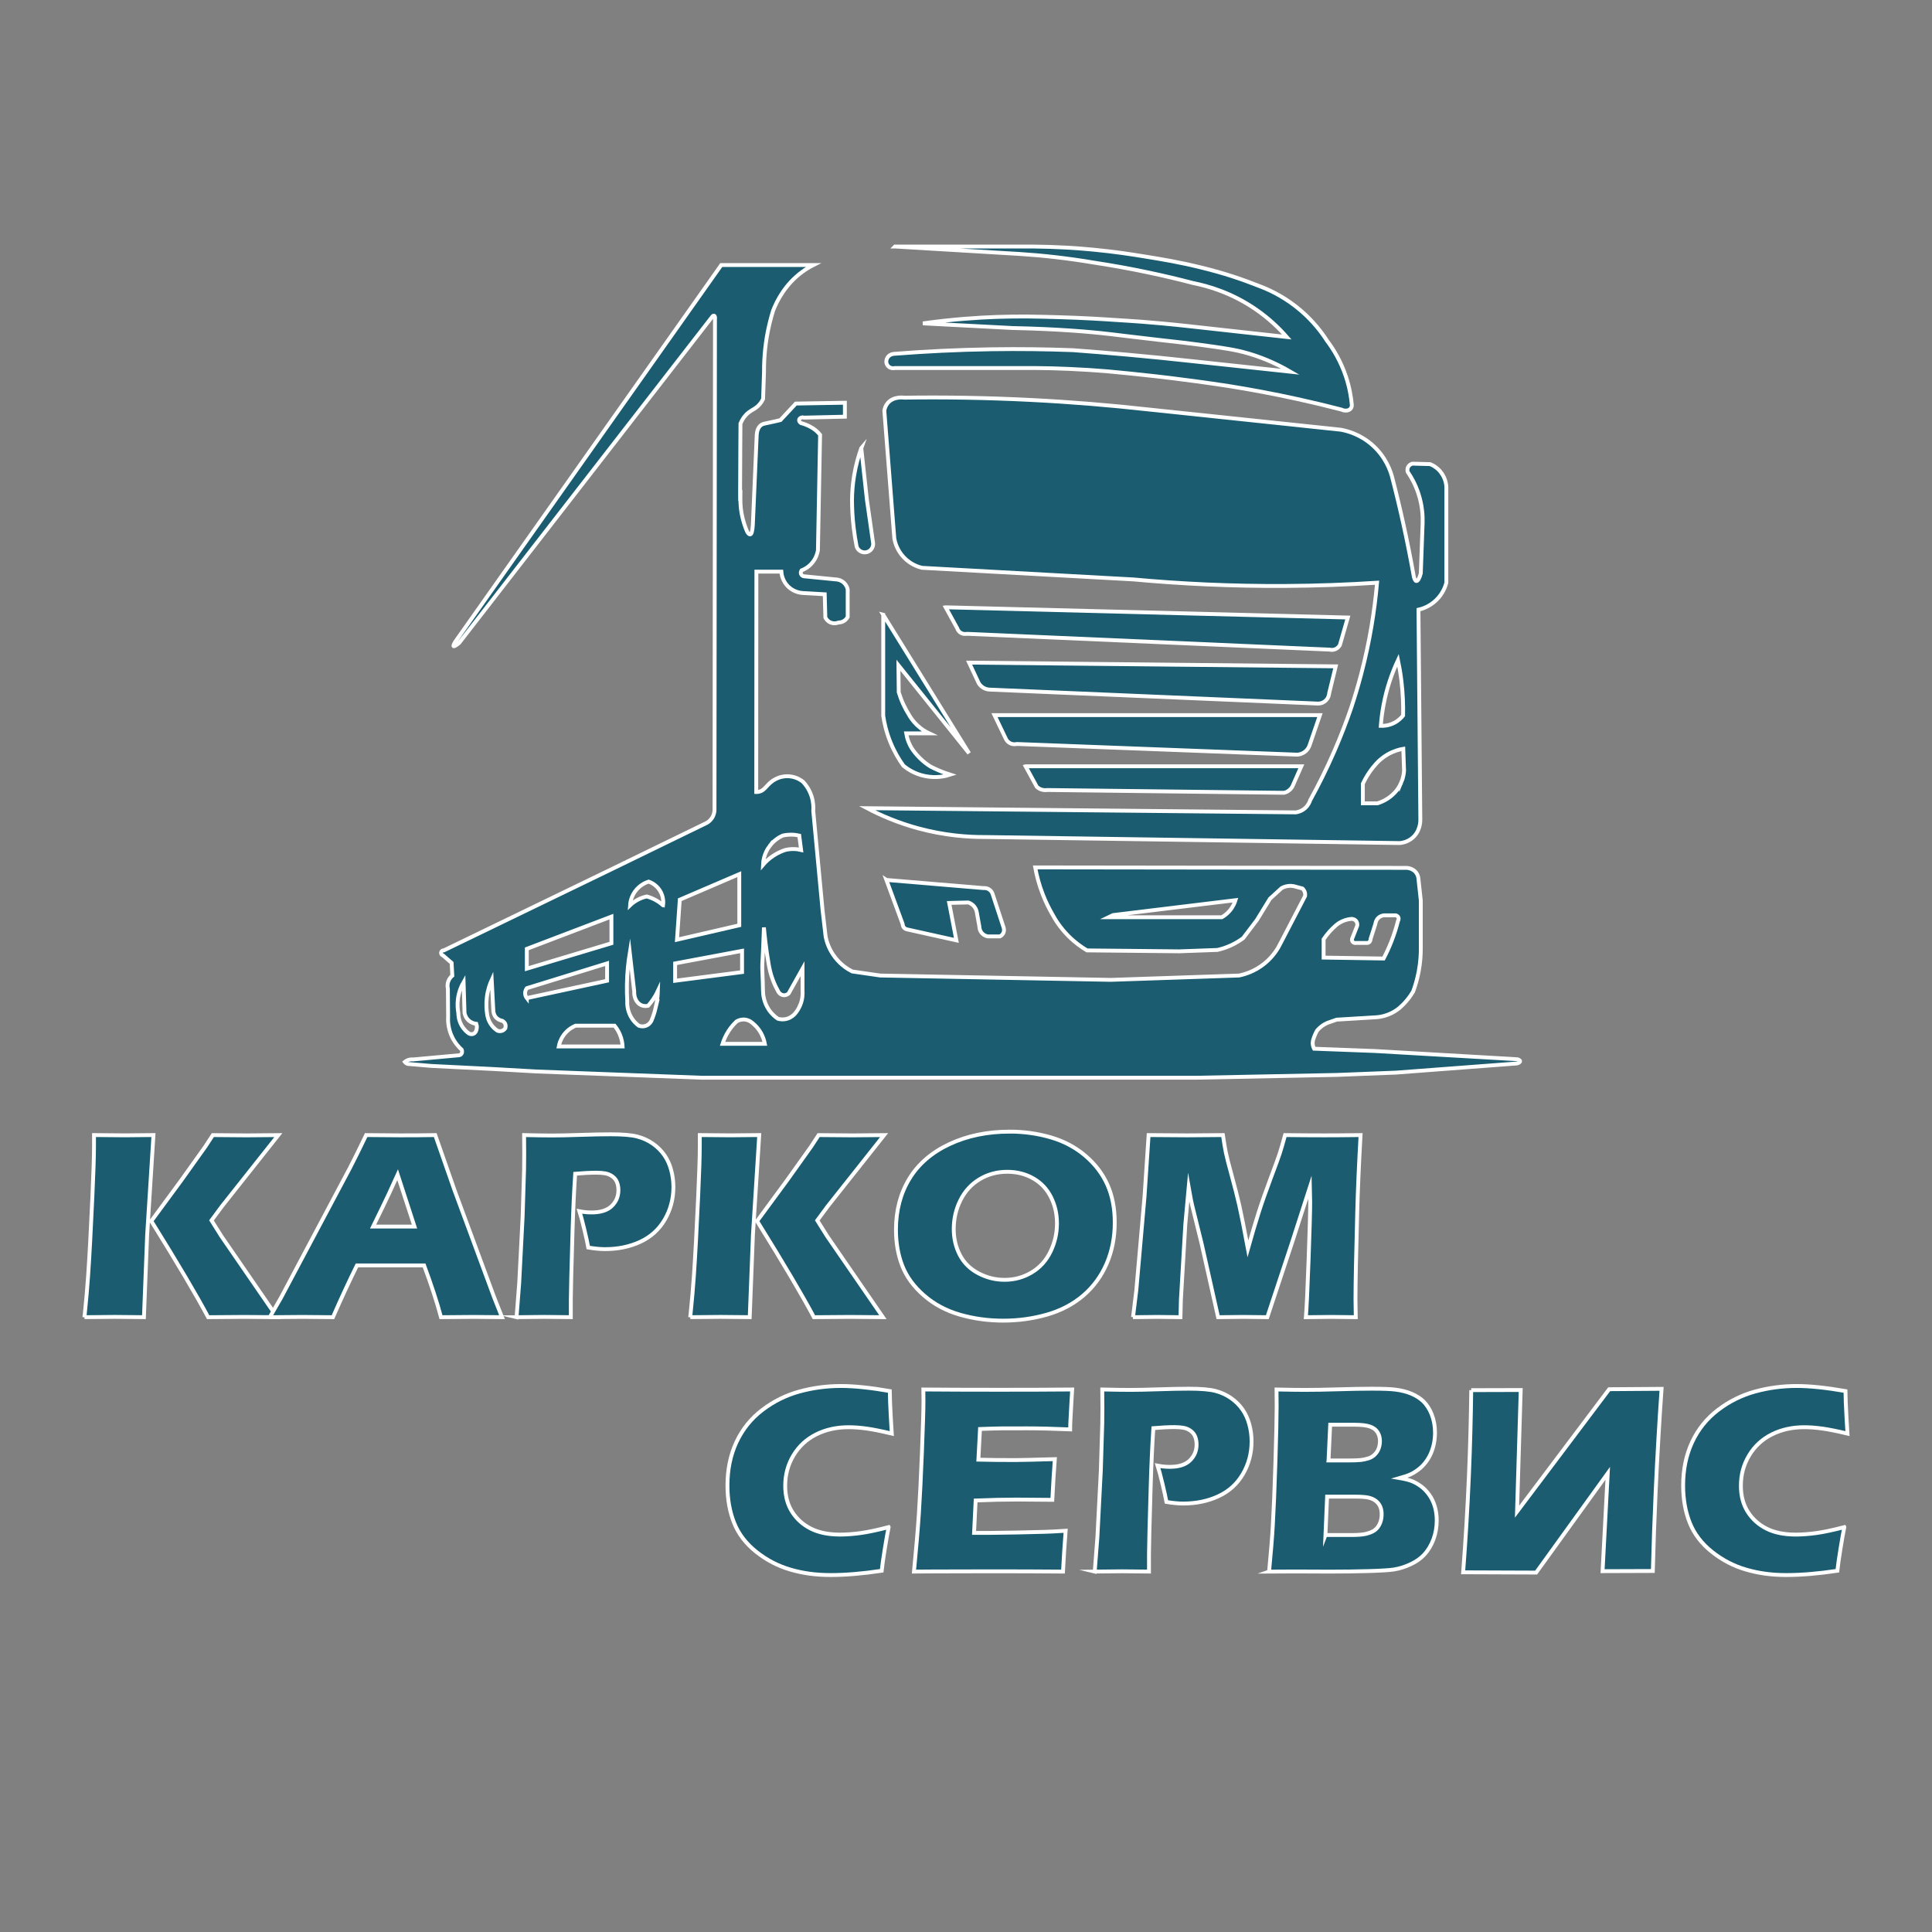
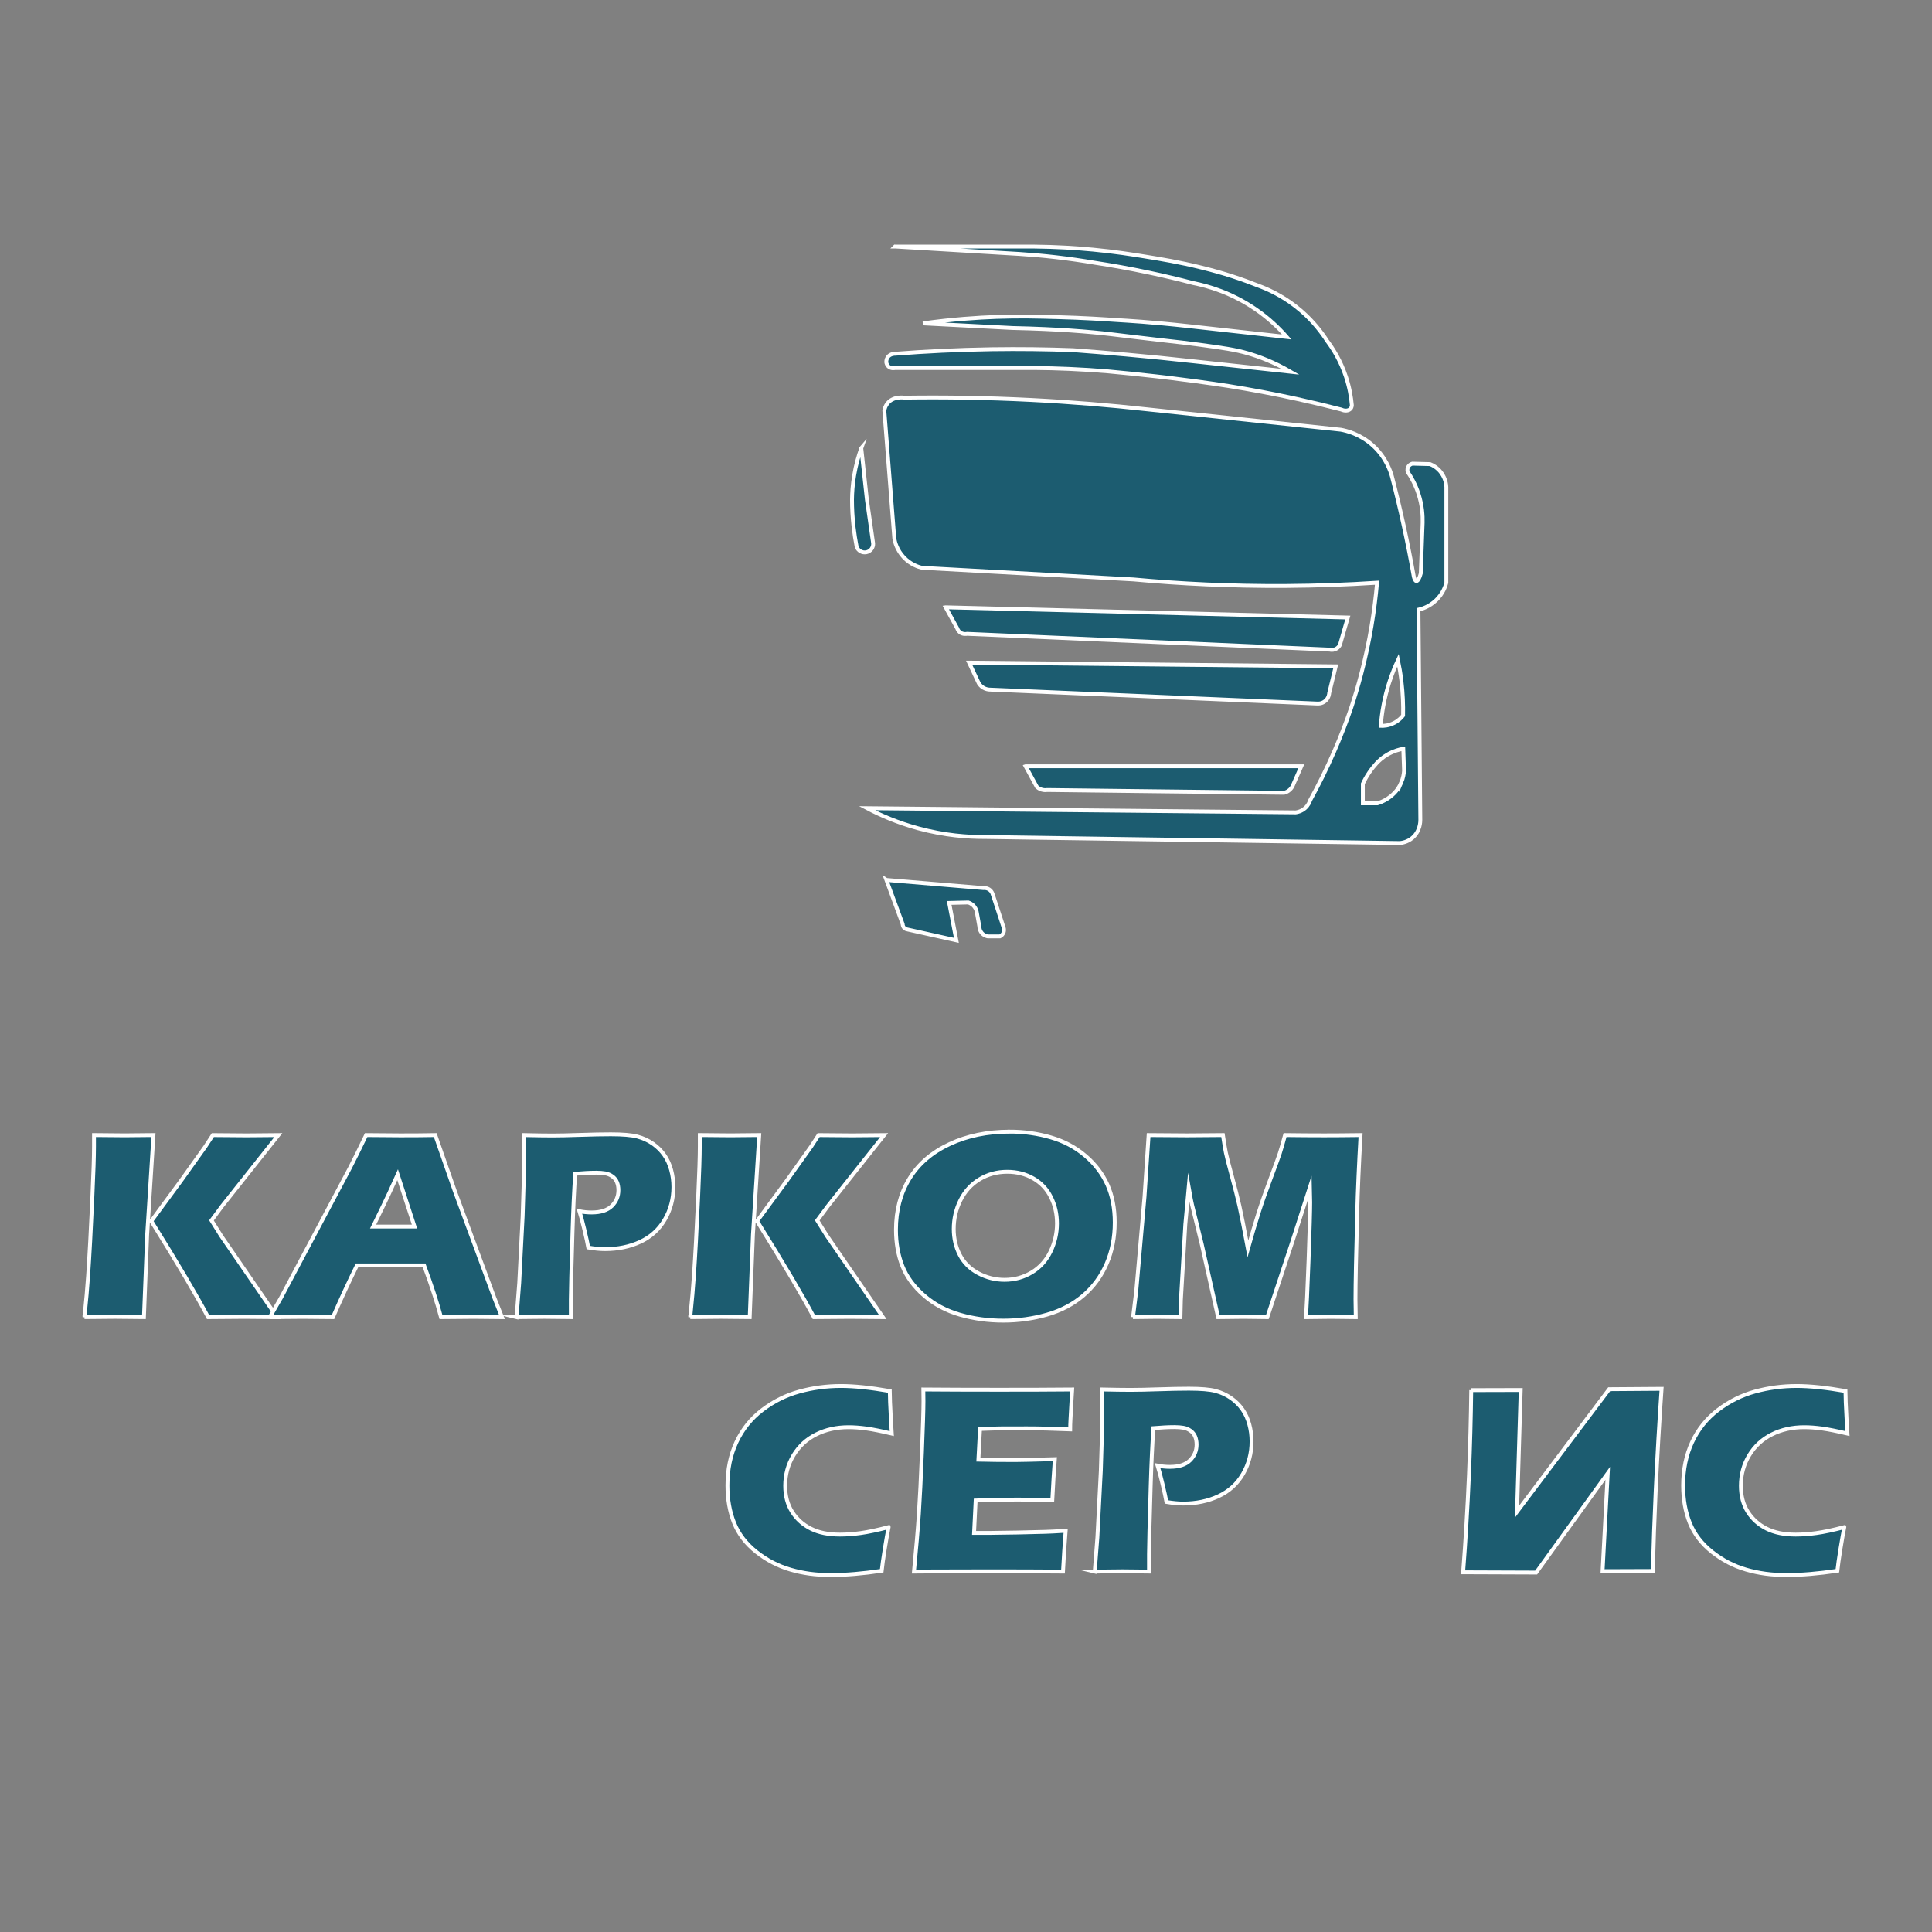
<svg xmlns="http://www.w3.org/2000/svg" version="1.1" viewBox="0 0 1000 1000">
  <rect x="0" y="0" width="1000" height="1000" fill="#808080" stroke="none" />
  <defs>
    <style> .cls-1 { fill: none; } .cls-2 { fill: #1c5c70; stroke: #fff; stroke-miterlimit: 10; stroke-width: 2px; } </style>
  </defs>
  <g>
    <g id="_Слой_1" data-name="Слой_1">
      <g>
        <g>
          <path class="cls-2" d="M746.15,244.88c-2.12-2.96-4.83-4.21-5.94-4.65-3.05-.08-6.1-.16-9.14-.24-.19.04-1.56.39-2.25,1.76-.6,1.21-.23,2.35-.16,2.57,1.79,2.62,3.95,6.38,5.53,11.23,1.99,6.09,2.27,11.43,2.17,15-.32,8.74-.64,17.49-.96,26.23-.64,2.44-1.53,4.03-2.29,3.97-.71-.06-1.15-1.57-1.32-2.29-1.53-8.62-3.28-17.54-5.29-26.71-1.9-8.65-3.91-17-6-25.02-.79-2.9-3.14-10.01-9.88-16.12-6.56-5.95-13.64-7.64-16.6-8.18-33.53-3.53-67.05-7.06-100.58-10.59-18.83-2.08-38.76-3.75-59.67-4.81-23.06-1.17-45.01-1.5-65.69-1.2-.37-.06-5.68-.79-8.68,2.9-1.12,1.37-1.51,2.86-1.67,3.82,1.72,22.06,3.45,44.12,5.17,66.19.3,1.66,1.29,5.91,4.93,9.75,3.61,3.8,7.74,5.02,9.38,5.41,36.49,2.01,72.99,4.01,109.48,6.02,24.23,2.23,50.55,3.54,78.68,3.37,16.5-.1,32.32-.7,47.4-1.68-1.25,14.22-3.72,30.13-8.18,47.16-1.63,6.24-3.42,12.18-5.29,17.81-2.42,7.03-5.28,14.49-8.66,22.26-4.06,9.31-8.31,17.78-12.51,25.39-.24.78-.91,2.56-2.65,4.09-1.92,1.69-4.01,2.06-4.81,2.17-73.95-.72-147.9-1.44-221.86-2.17,6.84,3.61,15.72,7.51,26.47,10.43,13.63,3.69,25.66,4.55,34.65,4.49,71.55,1.04,143.09,2.09,214.64,3.13,1.17-.11,3.91-.53,6.42-2.63,4.15-3.47,4.18-8.64,4.17-9.4-.32-36.25-.64-72.51-.96-108.76,1.69-.38,5.58-1.5,9.14-4.93,3.59-3.46,4.85-7.35,5.29-9.02v-49.57c-.06-1.19-.36-4.17-2.49-7.14ZM719.28,352.6c1.32-4.02,2.81-7.66,4.33-10.91.69,3.33,1.3,6.92,1.76,10.75.79,6.54.99,12.55.88,17.89-.77.99-2.21,2.56-4.49,3.77-2.97,1.57-5.74,1.65-7.06,1.6.49-6.51,1.73-14.43,4.57-23.1ZM725.22,405.21c-.84,1.93-1.88,3.39-2.73,4.41-.93,1.08-2.35,2.49-4.33,3.77s-3.85,2-5.21,2.41h-7.54v-10.11c.79-1.71,1.83-3.65,3.21-5.69,1.3-1.94,2.63-3.56,3.85-4.89,1.23-1.33,3.1-3.06,5.69-4.57,3.2-1.86,6.2-2.63,8.18-2.97.13,3.77.27,7.54.4,11.31-.09,1.52-.42,3.81-1.52,6.34Z" />
          <path class="cls-1" d="M718.16,390.54c-2.6,1.51-4.46,3.24-5.69,4.57-1.22,1.33-2.55,2.95-3.85,4.89-1.37,2.05-2.42,3.99-3.21,5.69v10.11h7.54c1.37-.41,3.23-1.12,5.21-2.41s3.4-2.69,4.33-3.77c.85-1.02,1.88-2.48,2.73-4.41,1.11-2.53,1.43-4.81,1.52-6.34-.13-3.77-.27-7.54-.4-11.31-1.98.34-4.98,1.1-8.18,2.97Z" />
          <path class="cls-1" d="M723.61,341.69c-1.52,3.24-3.01,6.88-4.33,10.91-2.85,8.67-4.08,16.59-4.57,23.1,1.32.05,4.09-.04,7.06-1.6,2.28-1.21,3.72-2.78,4.49-3.77.11-5.34-.1-11.35-.88-17.89-.46-3.83-1.07-7.42-1.76-10.75Z" />
-           <path class="cls-2" d="M784.61,548.22l-72.79-4.21c-10.55-.4-21.09-.8-31.64-1.2-.21-.4-.46-.95-.6-1.64-.23-1.09-.12-2.01,0-2.57.25-.89.58-1.9,1.04-2.97.36-.84.75-1.59,1.12-2.25.53-.62,1.21-1.32,2.09-2.01,1.17-.92,2.31-1.53,3.21-1.92l4.81-1.68c6.62-.4,13.23-.8,19.85-1.2,1.64-.07,4.1-.36,6.86-1.44,2.69-1.05,4.65-2.45,5.9-3.49,1.19-1.05,2.52-2.36,3.85-3.97,1.31-1.58,2.33-3.11,3.13-4.45,1.07-2.91,2.13-6.42,2.89-10.47.89-4.77,1.12-9.02,1.08-12.51v-24.06c-.4-3.69-.8-7.38-1.2-11.07-.03-.65-.19-1.97-1.08-3.25-1.71-2.45-4.65-2.63-5.05-2.65-64.09-.08-128.17-.16-192.26-.24.72,4.03,1.92,8.84,3.97,14.08,1.55,3.95,3.27,7.36,4.93,10.23,1.65,3.06,4.26,7.14,8.3,11.19,3.45,3.46,6.89,5.85,9.62,7.46l47.76.48c6.58-.24,13.15-.48,19.73-.72,1.98-.44,4.43-1.17,7.1-2.41,2.58-1.2,4.67-2.54,6.26-3.73,2.37-3.13,4.73-6.26,7.1-9.38l6.74-10.99c1.99-1.82,3.98-3.64,5.98-5.45.68-.38,1.8-.91,3.29-1.12,1.29-.18,2.37-.06,3.09.08,1.48.4,2.97.8,4.45,1.2.3.27.93.92,1.24,1.97.25.83.18,1.54.12,1.92-4.25,8.18-8.5,16.36-12.75,24.54-1.18,2.43-3.61,6.62-8.18,10.35-5.2,4.24-10.51,5.7-13.23,6.26l-66.41,2.25-119.35-2.25c-4.81-.7-9.63-1.39-14.44-2.09-2.03-1.01-5.71-3.18-8.9-7.3-3.27-4.22-4.44-8.43-4.89-10.67l-1.6-13.8c-1.6-17.11-3.21-34.22-4.81-51.33.13-1.68.13-4.45-.9-7.64-1.19-3.68-3.19-6.15-4.39-7.44-.91-.73-2.91-2.13-5.83-2.67-3.02-.55-5.45.1-6.56.48-1.89.69-3.18,1.55-3.97,2.17-2.73,2.13-3.66,4.55-6.44,5.17-.61.14-1.13.15-1.42.14.03-38.02.05-76.04.08-114.06h12.91c.06.87.4,4.76,3.69,7.86,3.12,2.94,6.78,3.18,7.7,3.21l11.07.64c.11,4.01.21,8.02.32,12.03.21.43.92,1.74,2.49,2.49,2.1,1,4.09.21,4.41.08.49,0,1.46-.08,2.49-.64,1.32-.72,1.95-1.81,2.17-2.25v-14.28c-.13-.58-.56-2.15-2.01-3.45-1.72-1.55-3.71-1.67-4.25-1.68-5.4-.53-10.8-1.07-16.2-1.6-.13,0-.94-.06-1.44-.72-.49-.64-.5-1.58,0-2.33,1.15-.44,3.45-1.5,5.45-3.85,2.23-2.61,2.85-5.36,3.05-6.58.37-19.92.75-39.84,1.12-59.76-.83-1.04-2.03-2.28-3.69-3.37-.63-.41-1.15-.69-1.52-.88-1.16-.61-2.74-1.31-4.73-1.84-.66-.41-1.03-1.1-.92-1.69.16-.83,1.29-1.53,2.52-1.12l21.17-.48v-7.22c-8.46.14-16.93.29-25.39.43-2.66,2.85-5.32,5.7-7.97,8.55-2.32.57-4.26.99-5.69,1.28-2.65.55-3.5.65-4.41,1.36-1.65,1.29-2.06,3.47-2.17,4.97-.67,15.53-1.34,31.07-2.01,46.6-.18,3.18-.64,4.84-1.36,4.97-.42.07-.93-.35-1.52-1.28-.96-2.18-2.21-5.51-2.97-9.71-.69-3.85-.61-6.47-.56-10.83.07-6.02-.39,25-.08-23.74.02-3.67.05-8.13.08-11.79,1.28-3.07,2.93-4.78,4.21-5.78,1.98-1.53,3.97-2.06,5.94-4.49.78-.97,1.28-1.88,1.56-2.49.16-4.65.32-9.3.48-13.96-.04-7.5.68-16.16,2.97-25.51.54-2.2,1.13-4.31,1.76-6.34,2.07-5.24,6.32-13.55,14.92-19.89,1.99-1.47,3.97-2.65,5.86-3.61h-47.64l-137.64,194.91c-.82,1.37-1.12,2.15-.9,2.35.25.23,1.2-.31,2.83-1.62,43.71-56.35,87.43-112.69,131.14-169.04.11-.12.48-.51.81-.43.4.09.7.84.51,1.88-.08,84.74-.16,169.48-.24,254.22-.04.72-.23,2.3-1.29,3.91-.96,1.46-2.17,2.24-2.8,2.59l-50.41,24.54c-28.51,13.8-57.03,27.59-85.54,41.39-.72-.08-1.37.42-1.48,1.12-.11.68.32,1.35,1,1.52l4.45,3.85c.12,2.21.24,4.41.36,6.62-.48.39-1.47,1.31-2.05,2.85-.66,1.76-.38,3.3-.24,3.89.04,4.77.08,9.54.12,14.32-.12,2.02-.1,6.1,2.02,10.56,1.56,3.28,3.64,5.47,5.03,6.72.35.88.2,1.82-.36,2.37-.35.34-.77.44-1,.48-7.93.72-15.85,1.44-23.78,2.17-.63-.06-1.79-.09-3.05.48-.54.24-.96.54-1.28.8.16.21.41.49.8.72.74.44,1.47.43,1.76.4l11.23.96,32.08,1.6,22.46,1.28,85.02,3.21h257.07l72.19-1.44,30.56-1.2c20.65-1.56,41.31-3.13,61.96-4.69,1.3-.03,2.15-.72,2.14-1.2-.01-.48-.88-1.1-2.14-1.08ZM685.11,486.14c.83-1.24,1.86-2.62,3.13-4.03,1.08-1.2,2.14-2.21,3.13-3.07.78-.68,1.94-1.53,3.49-2.23,1.95-.87,3.71-1.13,4.87-1.2.11,0,1.71.12,2.47,1.5.53.97.3,1.94.24,2.17-.8,2.05-1.6,4.09-2.41,6.14-.4.66-.34,1.48.12,2.05.4.49,1.05.72,1.68.6h5.53c.19.01.71.03,1.2-.3.87-.58.84-1.67.84-1.74.84-2.65,1.68-5.29,2.53-7.94.04-.39.25-1.83,1.5-3.01,1.29-1.22,2.81-1.31,3.19-1.32h5.78c.07.01.99.19,1.38,1.08.41.93-.15,1.76-.18,1.8-.83,3.28-1.95,6.93-3.49,10.83-1.27,3.21-2.63,6.1-3.97,8.66l-31.04-.48v-9.5ZM636.43,471.47c-1.43,1.65-2.94,2.68-4.01,3.29h-58.63l2.33-1.12,63.36-7.7c-.39,1.29-1.23,3.43-3.05,5.53ZM398.45,437.78c2.37-3.11,5.22-4.63,6.7-5.29,1.66-.38,3.13-.48,4.27-.48,1.7,0,3.15.23,4.27.48.32,2.49.64,4.97.96,7.46-1-.24-2.26-.45-3.73-.48-1.8-.04-3.32.21-4.45.48-1.62.53-3.71,1.38-5.94,2.81-2.58,1.65-4.41,3.48-5.61,4.89.07-1.6.45-5.83,3.53-9.87ZM351.85,465.69l30.8-13.23v26.47l-32.24,7.46,1.44-20.69ZM272.68,491.12l43.79-16.68v13.8l-43.79,13.15v-10.27ZM246.53,533.31c-.03.14-.31,1.23-1.4,1.74-1.22.58-2.36-.09-2.45-.14-.95-.67-2.52-1.98-3.75-4.13-1.54-2.69-1.7-5.25-1.7-6.46-.33-1.76-.59-4.25-.22-7.2.5-3.99,1.92-7,2.95-8.78.16,5.33.32,10.65.48,15.98.11.57.53,2.44,2.23,3.93,1.56,1.37,3.27,1.62,3.87,1.68.14.41.31,1.06.28,1.86-.02.63-.16,1.14-.28,1.5ZM261.45,532.34c-.16.23-.69.95-1.7,1.26-1.13.35-2.07-.04-2.31-.14-.81-.53-1.85-1.35-2.81-2.57-1.82-2.3-2.32-4.71-2.49-5.94-.35-2.17-.6-5.19-.16-8.74.47-3.86,1.58-6.93,2.53-9.02.28,5.33.56,10.67.84,16,.02.43.16,2.23,1.62,3.67,1.1,1.08,2.36,1.37,2.87,1.46.16.07,1.36.58,1.76,1.9.31,1.02-.06,1.88-.16,2.11ZM272.68,516.62c-.23-.29-.83-1.15-.88-2.41-.06-1.45.67-2.45.88-2.73,13.85-4.28,27.7-8.56,41.55-12.83v8.98l-41.55,8.98ZM289.21,541.65c.24-1.3.86-3.6,2.57-5.94,2.15-2.93,4.84-4.28,6.1-4.81h20.21c.84,1.03,1.89,2.52,2.73,4.49,1.06,2.5,1.36,4.76,1.44,6.26h-33.05ZM339.42,521.44c-.62,2.63-1.41,4.92-2.21,6.82-.19.4-.87,1.73-2.45,2.49-1.94.93-3.76.28-4.09.16-.98-.71-2.14-1.73-3.19-3.16-2.85-3.9-2.9-8.16-2.83-9.83-.15-2.68-.22-5.52-.16-8.5.11-5.99.69-11.45,1.48-16.28.76,6.66,1.52,13.31,2.29,19.97-.17,3.33,1.36,6.21,3.77,7.22,1.34.56,2.65.42,3.45.24.45-.51.91-1.06,1.36-1.64,1.62-2.1,2.81-4.17,3.69-6.06-.07,2.4-.36,5.33-1.12,8.58ZM343.19,468.58c-.97-.86-2.3-1.88-4.01-2.81-1.66-.89-3.19-1.43-4.41-1.76-1.14.24-2.6.67-4.17,1.44-2.02.99-3.51,2.19-4.49,3.13.09-1.28.48-4.22,2.57-7.14,2.5-3.49,5.88-4.75,7.06-5.13.91.32,3.79,1.47,5.78,4.57,2.17,3.38,1.81,6.8,1.68,7.7ZM349.44,507.64v-8.98l34.65-6.5v10.99l-34.65,4.49ZM373.99,540.28c.56-1.79,1.5-4.15,3.13-6.66,1.38-2.12,2.86-3.73,4.09-4.89.52-.32,1.78-1.02,3.53-1.04,1.85-.02,3.18.72,3.69,1.04,1.27.88,3.32,2.54,5.01,5.25,1.55,2.48,2.17,4.82,2.45,6.3h-21.9ZM414.29,519.95c-.85,2.2-2.01,3.8-2.89,4.81-.5.57-1.81,1.89-3.97,2.53-2.23.66-4.09.21-4.81,0-1.29-.88-3.12-2.36-4.69-4.69-2.67-3.96-2.98-7.98-3.01-9.75-.09-6.4-.48-11.33-.36-13.6.23-4.3.56-10.81.84-19.21.3,3.32,1.09,11.32,2.47,19.03.41,2.3.95,5.03,2.23,8.36.89,2.33,1.84,4.18,2.53,5.41.57,1.34,1.79,2.24,3.13,2.29,1.34.05,2.26-.77,2.47-.96,2.39-4.26,4.77-8.53,7.16-12.79v11.47c.1,1.51.07,4.13-1.08,7.1Z" />
          <path class="cls-1" d="M242.66,528.25c-1.7-1.5-2.12-3.36-2.23-3.93-.16-5.33-.32-10.65-.48-15.98-1.02,1.78-2.45,4.8-2.95,8.78-.37,2.95-.11,5.44.22,7.2,0,1.21.17,3.76,1.7,6.46,1.23,2.15,2.8,3.46,3.75,4.13.09.05,1.22.72,2.45.14,1.09-.52,1.37-1.6,1.4-1.74.13-.36.26-.88.28-1.5.03-.81-.14-1.46-.28-1.86-.6-.06-2.31-.31-3.87-1.68Z" />
          <path class="cls-1" d="M259.85,528.33c-.5-.09-1.76-.38-2.87-1.46-1.47-1.44-1.6-3.24-1.62-3.67-.28-5.33-.56-10.67-.84-16-.94,2.09-2.05,5.17-2.53,9.02-.44,3.55-.19,6.58.16,8.74.16,1.22.67,3.63,2.49,5.94.96,1.21,2,2.03,2.81,2.57.23.1,1.17.5,2.31.14,1.01-.32,1.55-1.04,1.7-1.26.1-.22.47-1.08.16-2.11-.4-1.33-1.6-1.84-1.76-1.9Z" />
          <path class="cls-1" d="M318.08,530.9h-20.21c-1.26.53-3.95,1.88-6.1,4.81-1.71,2.33-2.32,4.64-2.57,5.94h33.05c-.08-1.5-.38-3.75-1.44-6.26-.84-1.97-1.88-3.47-2.73-4.49Z" />
          <path class="cls-1" d="M271.8,514.22c.05,1.25.65,2.11.88,2.41l41.55-8.98v-8.98c-13.85,4.28-27.7,8.56-41.55,12.83-.21.27-.94,1.28-.88,2.73Z" />
          <polygon class="cls-1" points="272.68 491.12 272.68 501.38 316.48 488.23 316.48 474.43 272.68 491.12" />
          <path class="cls-1" d="M335.73,456.31c-1.18.38-4.56,1.65-7.06,5.13-2.09,2.91-2.48,5.85-2.57,7.14.98-.94,2.47-2.13,4.49-3.13,1.57-.77,3.03-1.2,4.17-1.44,1.22.33,2.75.87,4.41,1.76,1.71.92,3.04,1.95,4.01,2.81.12-.9.49-4.32-1.68-7.7-1.99-3.1-4.86-4.25-5.78-4.57Z" />
          <path class="cls-1" d="M335.49,520.55c-.8.18-2.11.32-3.45-.24-2.41-1.01-3.94-3.89-3.77-7.22-.76-6.66-1.52-13.31-2.29-19.97-.79,4.83-1.37,10.29-1.48,16.28-.06,2.98,0,5.82.16,8.5-.07,1.67-.02,5.93,2.83,9.83,1.04,1.43,2.2,2.45,3.19,3.16.33.12,2.15.77,4.09-.16,1.58-.76,2.26-2.09,2.45-2.49.79-1.9,1.59-4.18,2.21-6.82.76-3.26,1.05-6.18,1.12-8.58-.88,1.88-2.07,3.96-3.69,6.06-.45.58-.91,1.13-1.36,1.64Z" />
          <path class="cls-1" d="M388.42,528.73c-.51-.32-1.84-1.06-3.69-1.04-1.75.02-3.01.72-3.53,1.04-1.23,1.16-2.71,2.77-4.09,4.89-1.63,2.51-2.57,4.87-3.13,6.66h21.9c-.27-1.47-.89-3.81-2.45-6.3-1.7-2.71-3.74-4.37-5.01-5.25Z" />
          <polygon class="cls-1" points="349.44 507.64 384.09 503.15 384.09 492.16 349.44 498.66 349.44 507.64" />
-           <polygon class="cls-1" points="350.4 486.38 382.65 478.92 382.65 452.46 351.85 465.69 350.4 486.38" />
          <path class="cls-1" d="M415.37,501.38c-2.39,4.26-4.77,8.53-7.16,12.79-.21.19-1.13,1.01-2.47.96-1.34-.05-2.56-.94-3.13-2.29-.69-1.24-1.64-3.08-2.53-5.41-1.27-3.33-1.81-6.06-2.23-8.36-1.38-7.71-2.16-15.71-2.47-19.03-.29,8.4-.61,14.91-.84,19.21-.12,2.27.27,7.19.36,13.6.03,1.77.33,5.78,3.01,9.75,1.57,2.33,3.4,3.82,4.69,4.69.73.21,2.59.66,4.81,0,2.16-.64,3.47-1.96,3.97-2.53.87-1.02,2.04-2.62,2.89-4.81,1.15-2.96,1.18-5.59,1.08-7.1v-11.47Z" />
          <path class="cls-1" d="M409.42,432c-1.15,0-2.61.1-4.27.48-1.48.66-4.33,2.18-6.7,5.29-3.08,4.03-3.46,8.26-3.53,9.87,1.21-1.41,3.04-3.24,5.61-4.89,2.22-1.43,4.31-2.28,5.94-2.81,1.14-.27,2.66-.52,4.45-.48,1.47.03,2.73.24,3.73.48-.32-2.49-.64-4.97-.96-7.46-1.12-.25-2.57-.48-4.27-.48Z" />
          <path class="cls-1" d="M720.12,487.47c1.54-3.89,2.66-7.55,3.49-10.83.03-.05.59-.87.18-1.8-.39-.89-1.31-1.07-1.38-1.08h-5.78c-.38.01-1.89.11-3.19,1.32-1.25,1.18-1.46,2.62-1.5,3.01-.84,2.65-1.68,5.29-2.53,7.94,0,.08.02,1.17-.84,1.74-.49.33-1.01.32-1.2.3h-5.53c-.64.11-1.29-.11-1.68-.6-.46-.57-.52-1.39-.12-2.05.8-2.05,1.6-4.09,2.41-6.14.06-.23.29-1.19-.24-2.17-.76-1.38-2.36-1.5-2.47-1.5-1.16.07-2.92.33-4.87,1.2-1.55.69-2.71,1.55-3.49,2.23-.99.86-2.05,1.87-3.13,3.07-1.27,1.41-2.3,2.79-3.13,4.03v9.5l31.04.48c1.34-2.56,2.7-5.45,3.97-8.66Z" />
          <path class="cls-1" d="M573.78,474.75h58.63c1.07-.61,2.58-1.63,4.01-3.29,1.82-2.1,2.65-4.24,3.05-5.53l-63.36,7.7-2.33,1.12Z" />
          <path class="cls-2" d="M458.81,455.46l50.17,4.21c.34-.03,2.03-.17,3.45,1.04.88.75,1.23,1.66,1.36,2.09,1.84,5.61,3.69,11.23,5.53,16.84.09.21.79,1.84-.08,3.45-.54.99-1.39,1.45-1.72,1.6h-6.14c-.41-.06-1.92-.33-3.13-1.68-1.23-1.38-1.32-2.96-1.32-3.37-.44-2.45-.88-4.89-1.32-7.34-.09-.58-.36-1.86-1.36-3.09-1.13-1.4-2.53-1.91-3.09-2.09-3.29.08-6.58.16-9.87.24l3.73,19.37-25.39-5.65c-.26-.04-.94-.18-1.54-.75-.82-.79-.86-1.81-.87-2.02-2.81-7.62-5.61-15.24-8.42-22.86Z" />
          <path class="cls-2" d="M445.81,231.92c-1.42,3.93-2.81,8.74-3.73,14.32-.76,4.6-1.04,8.78-1.08,12.39,0,4.35.24,9.15.84,14.32.41,3.55.95,6.89,1.56,9.99.72,2.09,2.9,3.33,5.05,2.89,2.12-.44,3.62-2.4,3.49-4.57-1.08-7.58-2.17-15.16-3.25-22.74l-2.89-26.59Z" />
-           <path class="cls-2" d="M457.16,318.19v52.3c.54,3.7,1.6,8.5,3.77,13.8,2.07,5.06,4.54,9.08,6.66,12.03,1.77,1.47,5.56,4.22,11.15,5.37,6,1.24,10.87,0,13.07-.72-1.83-.58-3.79-1.29-5.86-2.17-1.59-.68-3.06-1.38-4.41-2.09-1.64-1.04-3.62-2.49-5.61-4.49-1.73-1.73-3.04-3.43-4.01-4.89-.56-.91-1.16-2.03-1.68-3.37-.65-1.65-1-3.16-1.2-4.38h11.87c-1.59-.74-3.84-2.01-6.1-4.12-2.24-2.1-3.65-4.24-4.49-5.77-.93-1.49-1.9-3.23-2.81-5.21-1.02-2.23-1.77-4.32-2.33-6.18-.05-4.65-.11-9.3-.16-13.96l36.57,45.56-44.44-71.71Z" />
          <path class="cls-2" d="M489.49,314.34l208.14,5.29-4.09,14.2c-.18.34-.96,1.7-2.65,2.29-1.18.41-2.2.23-2.65.12-62.56-2.73-125.13-5.45-187.69-8.18-.28.06-2.18.42-3.73-.84-.83-.67-1.18-1.5-1.32-1.93-2.01-3.65-4.01-7.3-6.02-10.95Z" />
          <path class="cls-2" d="M501.6,342.97l189.77,1.93-3.37,13.8c-.02.36-.17,2.55-2.05,4.13-1.78,1.5-3.82,1.36-4.21,1.32-56.55-2.41-113.09-4.81-169.64-7.22-.62-.04-1.84-.19-3.13-.96-1.36-.81-2.09-1.87-2.41-2.41-1.66-3.53-3.32-7.06-4.97-10.59Z" />
-           <path class="cls-2" d="M514.75,370.16h168.44l-5.29,15.4c-.18.6-.8,2.3-2.53,3.61-1.64,1.24-3.33,1.41-3.97,1.44-48.37-1.84-96.73-3.69-145.1-5.53-.35.08-2.13.48-3.85-.6-1.22-.76-1.74-1.85-1.93-2.29-1.93-4.01-3.85-8.02-5.78-12.03Z" />
          <path class="cls-2" d="M530.87,396.63h142.69l-4.57,10.35c-.31.57-.96,1.59-2.17,2.41-.83.56-1.62.83-2.17.96-40.91-.48-81.81-.96-122.72-1.44-.55.08-1.63.17-2.89-.24-1.21-.39-2.01-1.06-2.41-1.44-1.93-3.53-3.85-7.06-5.78-10.59Z" />
          <path class="cls-2" d="M463.26,127.61h71.55c12.02.11,22.47.79,30.96,1.6,11.49,1.09,20.16,2.48,26.63,3.53,8.81,1.43,17.83,2.88,29.52,5.78,11.91,2.94,20.07,5.67,30.96,9.95,5.31,2.09,12.98,5.83,20.69,12.51,6.28,5.45,10.54,11.08,13.31,15.4,3.11,4.12,7.04,10.34,9.79,18.61,1.86,5.61,2.69,10.69,3.05,14.76-.05.98-.45,1.54-.64,1.76-.95,1.13-2.92,1.38-4.81.48-7.34-1.9-14.93-3.73-22.78-5.45-12.32-2.71-24.21-4.92-35.61-6.74-12.09-1.85-22.33-3.2-30.32-4.17-2.06-.25-9.87-1.19-20.21-2.25-4.64-.47-8.63-.85-11.73-1.14-6.51-.55-13.26-.99-20.24-1.29-6.15-.27-12.13-.42-17.93-.46h-72.19c-.18.05-1.87.45-3.25-.68-.98-.81-1.19-1.9-1.24-2.21-.03-.43-.06-1.54.64-2.61,1.26-1.92,3.69-1.89,3.85-1.88,15.74-1.23,32.41-2.06,49.93-2.33,14.69-.22,28.78-.03,42.23.48,9.15.68,18.41,1.44,27.79,2.29,11.54,1.04,22.89,2.18,34.05,3.41,16.9,1.82,33.79,3.64,50.69,5.45-8.75-5.1-16.41-7.87-21.82-9.46-6.73-1.98-13.03-2.84-25.63-4.57-6.38-.87-8.96-1.1-21.05-2.49-13.6-1.56-20.32-2.42-24.66-2.93-10.87-1.27-27.17-2.67-50.57-3.17l-46.52-2.41c15.43-2.15,28.41-2.99,38.02-3.33,12.08-.43,21.55-.17,31.92.12,13.45.37,23.61,1.04,31.36,1.56,4.14.28,15.65.82,36.58,3.13,16.82,1.86,33.63,3.72,50.45,5.57-3.86-4.42-9.19-9.64-16.28-14.48-12.34-8.43-24.37-11.89-32.16-13.43-7.34-1.92-15.03-3.76-23.06-5.45-9.81-2.08-19.26-3.76-28.27-5.13-6.25-1.06-12.83-2.01-19.73-2.81-6.51-.75-12.77-1.3-18.77-1.68-21.5-1.28-42.99-2.57-64.49-3.85Z" />
          <path class="cls-1" d="M713.95,340.1v37.13h13.5v-37.13h-13.5ZM726.26,370.32c-.77.99-2.21,2.56-4.49,3.77-2.97,1.57-5.74,1.65-7.06,1.6.49-6.51,1.73-14.43,4.57-23.1,1.32-4.02,2.81-7.66,4.33-10.91.69,3.33,1.3,6.92,1.76,10.75.79,6.54.99,12.55.88,17.89Z" />
          <path class="cls-1" d="M723.61,341.69c-1.52,3.24-3.01,6.88-4.33,10.91-2.85,8.67-4.08,16.59-4.57,23.1,1.32.05,4.09-.04,7.06-1.6,2.28-1.21,3.72-2.78,4.49-3.77.11-5.34-.1-11.35-.88-17.89-.46-3.83-1.07-7.42-1.76-10.75Z" />
        </g>
        <g>
          <path class="cls-2" d="M43.73,681.77c.88-8.61,1.5-15.74,1.88-21.41.69-10.03,1.43-23.77,2.22-41.22.55-12.15.83-20.72.83-25.69v-5.94c7.68.09,12.97.14,15.87.14,1.93,0,6.9-.04,14.9-.14l-3.26,51.58-1.67,42.67-14.97-.14c-2.12,0-7.38.05-15.8.14ZM78.32,632.02l15.47-21.04,12.5-17.52,3.87-5.93c8.56.09,14.36.14,17.4.14.83,0,6.33-.04,16.5-.14l-29.14,36.77-5.46,7.38,5.11,8.15,28.86,41.94-16.99-.14c-3.68,0-9.92.05-18.71.14-5.94-11.19-15.74-27.78-29.41-49.75Z" />
          <path class="cls-2" d="M139.64,681.77l5.73-9.94,35.72-67.25,3.8-7.53c1.1-2.21,2.65-5.39,4.63-9.53,8.1.09,14.01.14,17.74.14,6.49,0,12.5-.04,18.02-.14l10.07,28.79,20.49,55.38,4,10.08c-7.97-.09-12.81-.14-14.51-.14-3.87,0-9.56.05-17.07.14-2.02-7.6-4.94-16.52-8.75-26.79h-34.76c-4,8.1-8.14,17.03-12.42,26.79-8.57-.09-13.82-.14-15.76-.14-3.5,0-9.15.05-16.94.14ZM193.1,634.88h21.45c-5.33-16.22-8.25-25.16-8.75-26.81-3.04,6.76-5.61,12.29-7.73,16.61l-4.97,10.2Z" />
          <path class="cls-2" d="M267.37,681.77l1.37-17.68,1.78-34.52.75-24.44c.05-2.62.07-5.25.07-7.87,0-1.98-.02-5.22-.07-9.74,6.08.14,10.96.21,14.64.21s8.4-.1,14.57-.31c6.17-.21,11.4-.31,15.68-.31,6.17,0,10.74.39,13.71,1.17,2.97.78,5.65,2.01,8.05,3.69,2.4,1.68,4.37,3.65,5.94,5.9s2.74,4.82,3.52,7.7c.78,2.88,1.17,5.81,1.17,8.8,0,6.17-1.5,11.81-4.49,16.92-2.99,5.11-7.2,8.93-12.64,11.46-5.43,2.53-11.53,3.8-18.3,3.8-2.49,0-5.36-.28-8.63-.83-.37-2.12-1.06-5.27-2.07-9.46-1.01-4.19-1.84-7.3-2.49-9.32,2.03.41,4.14.62,6.35.62,4.65,0,8.11-1.12,10.39-3.35,2.28-2.23,3.42-4.96,3.42-8.18,0-1.56-.25-2.96-.76-4.18-.51-1.22-1.31-2.22-2.42-3-1.1-.78-2.33-1.29-3.66-1.52-1.34-.23-2.85-.35-4.56-.35s-3.38.05-5.18.14l-5.8.41c-.59,8.88-1.05,18.76-1.37,29.62-.59,19.79-.89,31.67-.89,35.63v8.98l-13.75-.14c-1.94,0-6.73.05-14.37.14Z" />
          <path class="cls-2" d="M357.28,681.77c.88-8.61,1.5-15.74,1.88-21.41.69-10.03,1.43-23.77,2.22-41.22.55-12.15.83-20.72.83-25.69v-5.94c7.68.09,12.97.14,15.87.14,1.93,0,6.9-.04,14.9-.14l-3.26,51.58-1.67,42.67-14.97-.14c-2.12,0-7.38.05-15.8.14ZM391.87,632.02l15.47-21.04,12.5-17.52,3.87-5.93c8.56.09,14.36.14,17.4.14.83,0,6.33-.04,16.5-.14l-29.14,36.77-5.46,7.38,5.11,8.15,28.86,41.94-16.99-.14c-3.68,0-9.92.05-18.71.14-5.94-11.19-15.74-27.78-29.41-49.75Z" />
          <path class="cls-2" d="M522.58,585.72c7.36,0,14.45.99,21.27,2.97,6.81,1.98,12.77,5.14,17.88,9.49,5.11,4.35,8.93,9.36,11.46,15.02,2.53,5.66,3.8,12.18,3.8,19.54,0,7.73-1.39,14.84-4.18,21.3-2.79,6.47-6.8,11.96-12.05,16.47-5.25,4.51-11.51,7.81-18.78,9.91-7.27,2.09-14.85,3.14-22.72,3.14s-15.24-1.03-22.37-3.07c-7.14-2.05-13.34-5.36-18.61-9.94-5.27-4.58-9.01-9.68-11.22-15.29-2.21-5.62-3.31-11.85-3.31-18.71,0-10.08,2.34-18.93,7.01-26.55,4.67-7.62,11.6-13.57,20.78-17.85,9.18-4.28,19.53-6.42,31.04-6.42ZM521.33,606.51c-5.29,0-10.08,1.3-14.36,3.9-4.28,2.6-7.57,6.21-9.87,10.84-2.3,4.63-3.45,9.59-3.45,14.88,0,4.88,1.05,9.35,3.14,13.4,2.09,4.05,5.28,7.22,9.56,9.49,4.28,2.28,8.81,3.42,13.6,3.42,5.11,0,9.79-1.28,14.05-3.83,4.26-2.55,7.5-6.15,9.74-10.77,2.23-4.63,3.35-9.47,3.35-14.54s-1.04-9.47-3.11-13.64c-2.07-4.17-5.11-7.4-9.11-9.7-4-2.3-8.52-3.45-13.53-3.45Z" />
          <path class="cls-2" d="M586.45,681.77l1.71-13.95,4.24-48.4,2.12-31.9c8.5.09,15.18.14,20.03.14,4.02,0,10.16-.04,18.43-.14.6,3.96,1.1,6.96,1.51,9.01.41,2.05,1.43,6.05,3.06,12.01,1.63,5.96,2.94,11.12,3.93,15.47.99,4.35,2.47,11.8,4.44,22.34,2.03-7.23,3.87-13.44,5.53-18.64,1.66-5.2,3.74-11.12,6.23-17.75,2.49-6.63,4.07-10.97,4.74-13.02.67-2.05,1.58-5.19,2.73-9.42,6.91.09,13.67.14,20.3.14,4.51,0,10.77-.04,18.78-.14-.88,15.51-1.45,28.84-1.73,39.98-.6,21.82-.9,36.83-.9,45.02,0,1.7.05,4.79.14,9.25-6.08-.09-10.33-.14-12.77-.14-3.55,0-7.9.05-13.05.14.37-4.14.84-14.01,1.4-29.59.56-15.58.84-25.54.84-29.86,0-1.89-.05-4.51-.14-7.87l-9.06,28.1-13,39.22c-5.98-.09-10.1-.14-12.36-.14-2.86,0-7.23.05-13.12.14l-8.51-37.98-4.98-20.23c-.19-.78-.39-1.75-.62-2.9-.23-1.15-.6-3.18-1.11-6.08l-1.74,19.13-2.3,39.22-.21,8.84c-6.35-.09-10.4-.14-12.15-.14-2.39,0-6.54.05-12.43.14Z" />
        </g>
        <g>
          <path class="cls-2" d="M459.95,790.46c-.55,2.71-1.22,6.48-2,11.32-.78,4.84-1.31,8.59-1.59,11.25-9.85,1.47-18.64,2.21-26.38,2.21s-14.4-.93-20.82-2.8c-6.42-1.86-12.31-4.92-17.68-9.18-5.36-4.26-9.2-9.26-11.5-15.02-2.3-5.75-3.45-12.2-3.45-19.33,0-8.33,1.55-15.82,4.66-22.48,3.11-6.65,7.57-12.2,13.4-16.64,5.82-4.44,12.21-7.62,19.16-9.53,6.95-1.91,14.13-2.87,21.54-2.87,6.81,0,15.24.88,25.27,2.62l.14,5.8c.09,2.53.23,5.32.41,8.35l.48,7.87c-5.39-1.29-9.75-2.16-13.08-2.62-3.34-.46-6.43-.69-9.29-.69-6.21,0-11.81,1.24-16.78,3.73-4.97,2.49-8.88,6.1-11.74,10.84-2.85,4.74-4.28,9.99-4.28,15.74,0,5.25,1.2,9.75,3.59,13.5,2.39,3.75,5.63,6.65,9.7,8.7,4.07,2.05,9.1,3.07,15.09,3.07,3.27,0,6.82-.26,10.67-.79,3.84-.53,8.67-1.55,14.47-3.07Z" />
          <path class="cls-2" d="M473.07,813.45c1.15-11.88,2-21.82,2.53-29.83.53-8.01,1.06-18.65,1.59-31.93.53-13.28.8-22.08.8-26.41l-.07-6.08c10.86.09,24,.14,39.42.14,14.22,0,26.76-.04,37.62-.14l-.14,2.27c-.05.55-.16,2.55-.35,5.99l-.41,7.5c-.09,1.61-.14,3.23-.14,4.89-8.88-.37-16.34-.55-22.37-.55-6.63,0-11.11.01-13.43.03-2.32.02-5.95.13-10.87.31l-.84,15.88c5.43.14,11.76.21,18.99.21,2.58,0,9.44-.16,20.58-.48-.46,5.89-.9,12.91-1.31,21.06-7.96-.09-14.08-.14-18.36-.14-6.35,0-13.46.16-21.32.48l-.82,16.78h7.94c2.35,0,7.2-.07,14.56-.21l14.28-.35c2.12-.04,5.66-.23,10.63-.55-.55,6.81-1.01,13.86-1.38,21.13-11.23-.09-23.55-.14-36.94-.14l-30.38.07-9.8.07Z" />
          <path class="cls-2" d="M566.63,813.45l1.37-17.68,1.78-34.52.75-24.44c.05-2.62.07-5.25.07-7.87,0-1.98-.02-5.22-.07-9.74,6.08.14,10.96.21,14.64.21s8.4-.1,14.57-.31c6.17-.21,11.4-.31,15.68-.31,6.17,0,10.74.39,13.71,1.17,2.97.78,5.65,2.01,8.05,3.69,2.4,1.68,4.37,3.65,5.94,5.9,1.57,2.26,2.74,4.82,3.52,7.7.78,2.88,1.17,5.81,1.17,8.8,0,6.17-1.5,11.81-4.49,16.92-2.99,5.11-7.2,8.93-12.64,11.46-5.43,2.53-11.53,3.8-18.3,3.8-2.49,0-5.36-.28-8.63-.83-.37-2.12-1.06-5.27-2.07-9.46-1.01-4.19-1.84-7.3-2.49-9.32,2.03.41,4.14.62,6.35.62,4.65,0,8.11-1.12,10.39-3.35,2.28-2.23,3.42-4.96,3.42-8.18,0-1.56-.25-2.96-.76-4.18-.51-1.22-1.31-2.22-2.42-3-1.1-.78-2.33-1.29-3.66-1.52-1.34-.23-2.85-.35-4.56-.35s-3.38.05-5.18.14l-5.8.41c-.59,8.88-1.05,18.76-1.37,29.62-.59,19.79-.89,31.67-.89,35.63v8.98l-13.75-.14c-1.94,0-6.73.05-14.37.14Z" />
-           <path class="cls-2" d="M656.88,813.45c.96-10.13,1.61-18.09,1.93-23.89.46-7.92.91-18.78,1.34-32.59.44-13.81.65-23.55.65-29.21,0-2.03-.02-4.88-.07-8.56,6.12.14,10.98.21,14.57.21,5.02,0,10.86-.1,17.54-.31,6.68-.21,12.4-.31,17.19-.31,5.76,0,9.85.16,12.29.48,3.22.41,6.04,1.15,8.46,2.21,2.42,1.06,4.43,2.37,6.04,3.94,1.8,1.84,3.2,4.05,4.21,6.63,1.15,2.95,1.73,6.1,1.73,9.46,0,2.62-.33,5.13-1,7.53-.67,2.39-1.61,4.52-2.83,6.39-1.22,1.86-2.59,3.42-4.11,4.66-1.52,1.24-3,2.21-4.45,2.9-1.45.69-3.39,1.38-5.84,2.07,2.44.41,4.4.89,5.87,1.42,1.47.53,3.05,1.38,4.73,2.55,1.68,1.17,3.19,2.68,4.52,4.52,1.33,1.84,2.34,3.9,3,6.18.67,2.28,1,4.68,1,7.22,0,3.5-.58,6.79-1.73,9.87-1.15,3.08-2.76,5.73-4.83,7.94-1.75,1.89-4.03,3.5-6.84,4.83-2.81,1.34-5.69,2.26-8.63,2.76-2.39.37-6.75.65-13.08.83-6.33.19-13.04.28-20.13.28l-18.16-.07-13.4.07ZM686.06,794.53h13.27c3.5,0,6.08-.21,7.74-.62,2.03-.51,3.57-1.17,4.63-2,1.06-.83,1.9-1.95,2.52-3.38.62-1.43.93-3.01.93-4.76,0-1.52-.25-2.85-.76-4-.51-1.15-1.27-2.12-2.28-2.9-1.01-.78-2.26-1.35-3.73-1.69-1.47-.35-3.78-.52-6.91-.52h-14.57l-.85,19.89ZM687.64,755.94h9.82c3.22,0,5.52-.08,6.88-.24s2.68-.45,3.98-.86c1.29-.41,2.41-1.1,3.35-2.07.94-.97,1.61-2.05,2-3.25.39-1.2.59-2.39.59-3.59,0-1.7-.4-3.22-1.21-4.56-.8-1.33-2.11-2.32-3.9-2.97-1.8-.64-4.54-.97-8.22-.97h-12.43l-.86,18.5Z" />
          <path class="cls-2" d="M954.61,790.46c-.55,2.71-1.22,6.48-2,11.32-.78,4.84-1.31,8.59-1.59,11.25-9.85,1.47-18.64,2.21-26.38,2.21s-14.4-.93-20.82-2.8c-6.42-1.86-12.31-4.92-17.68-9.18-5.36-4.26-9.19-9.26-11.5-15.02-2.3-5.75-3.45-12.2-3.45-19.33,0-8.33,1.55-15.82,4.66-22.48,3.11-6.65,7.57-12.2,13.4-16.64,5.82-4.44,12.21-7.62,19.16-9.53,6.95-1.91,14.13-2.87,21.54-2.87,6.81,0,15.24.88,25.27,2.62l.14,5.8c.09,2.53.23,5.32.41,8.35l.48,7.87c-5.39-1.29-9.75-2.16-13.08-2.62-3.34-.46-6.43-.69-9.29-.69-6.21,0-11.81,1.24-16.78,3.73-4.97,2.49-8.88,6.1-11.74,10.84-2.86,4.74-4.28,9.99-4.28,15.74,0,5.25,1.2,9.75,3.59,13.5,2.39,3.75,5.63,6.65,9.7,8.7,4.07,2.05,9.1,3.07,15.09,3.07,3.27,0,6.82-.26,10.67-.79,3.84-.53,8.67-1.55,14.47-3.07Z" />
          <path class="cls-2" d="M761.51,719.54c-.17,14.23-.55,28.83-1.18,43.78-.73,17.33-1.75,34.17-3.01,50.5,12.59.05,25.19.09,37.78.14,12.35-17.12,24.71-34.24,37.06-51.37-.89,16.88-1.78,33.76-2.67,50.64,8.67-.03,17.34-.06,26.01-.09.35-13.51.84-27.22,1.47-41.14.82-18.08,1.85-35.79,3.06-53.14-9.04.06-18.07.12-27.11.19l-47.71,63.38,1.91-62.96-25.62.07Z" />
        </g>
      </g>
    </g>
  </g>
</svg>